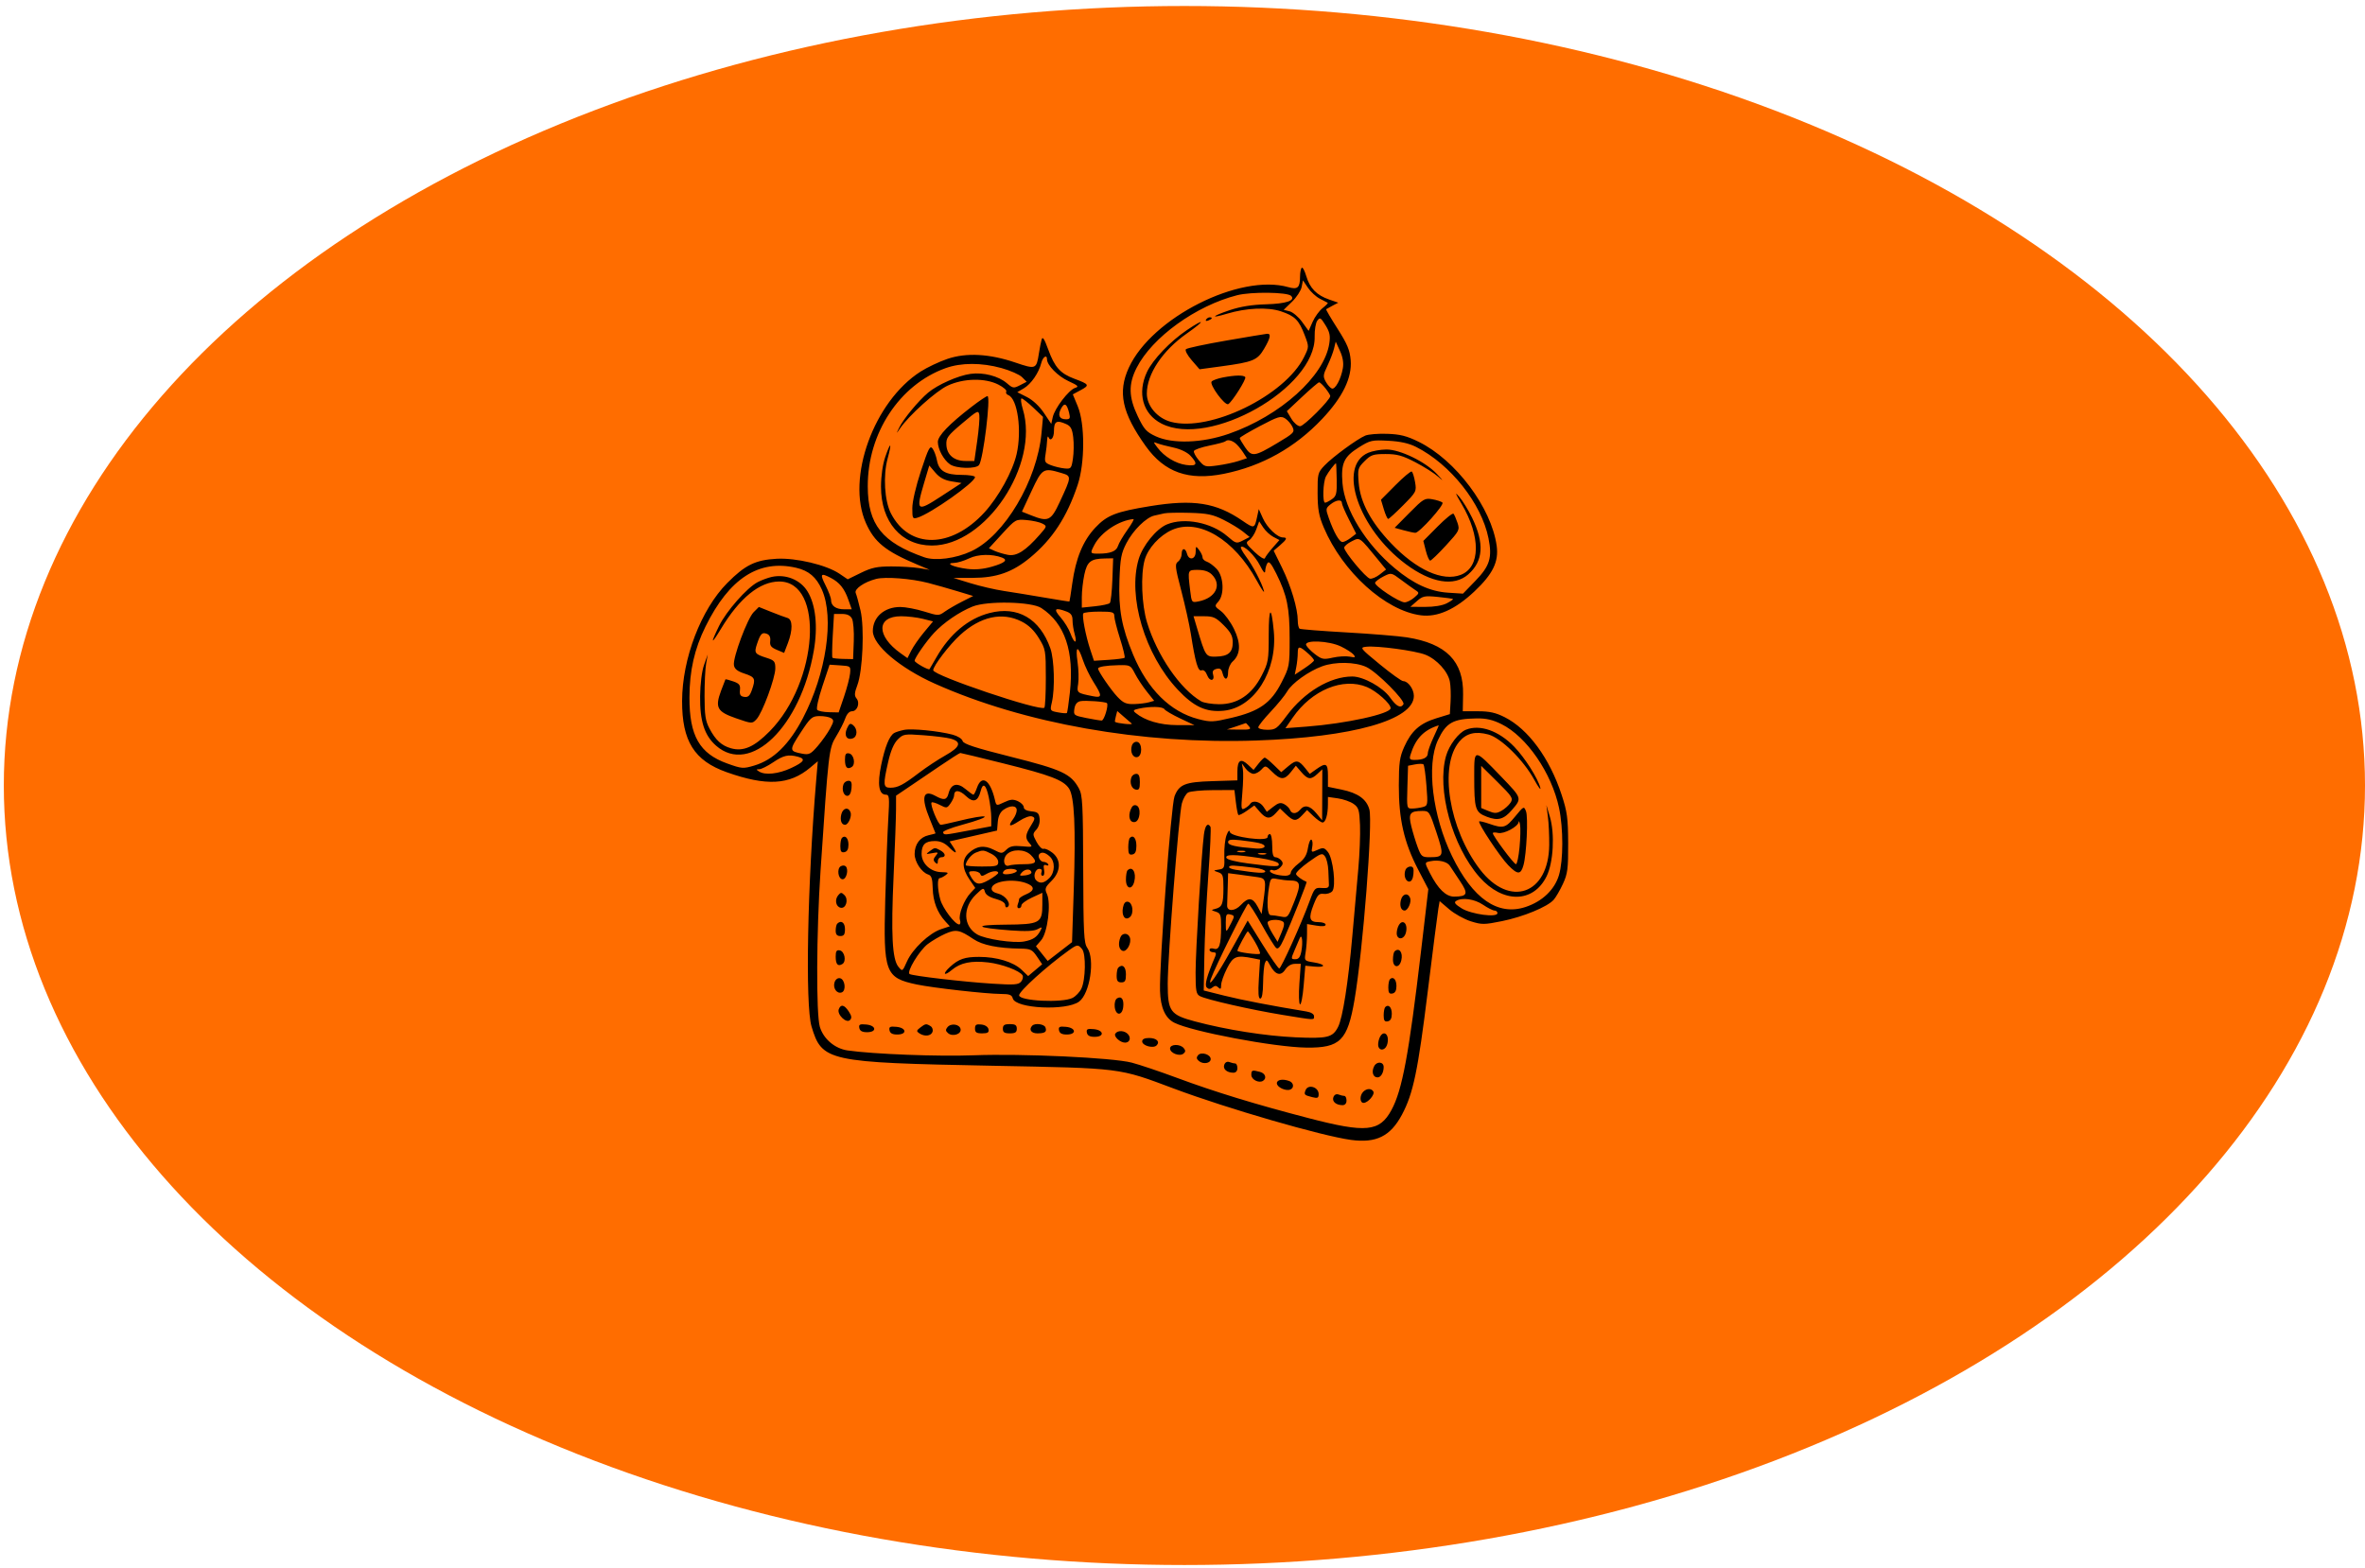
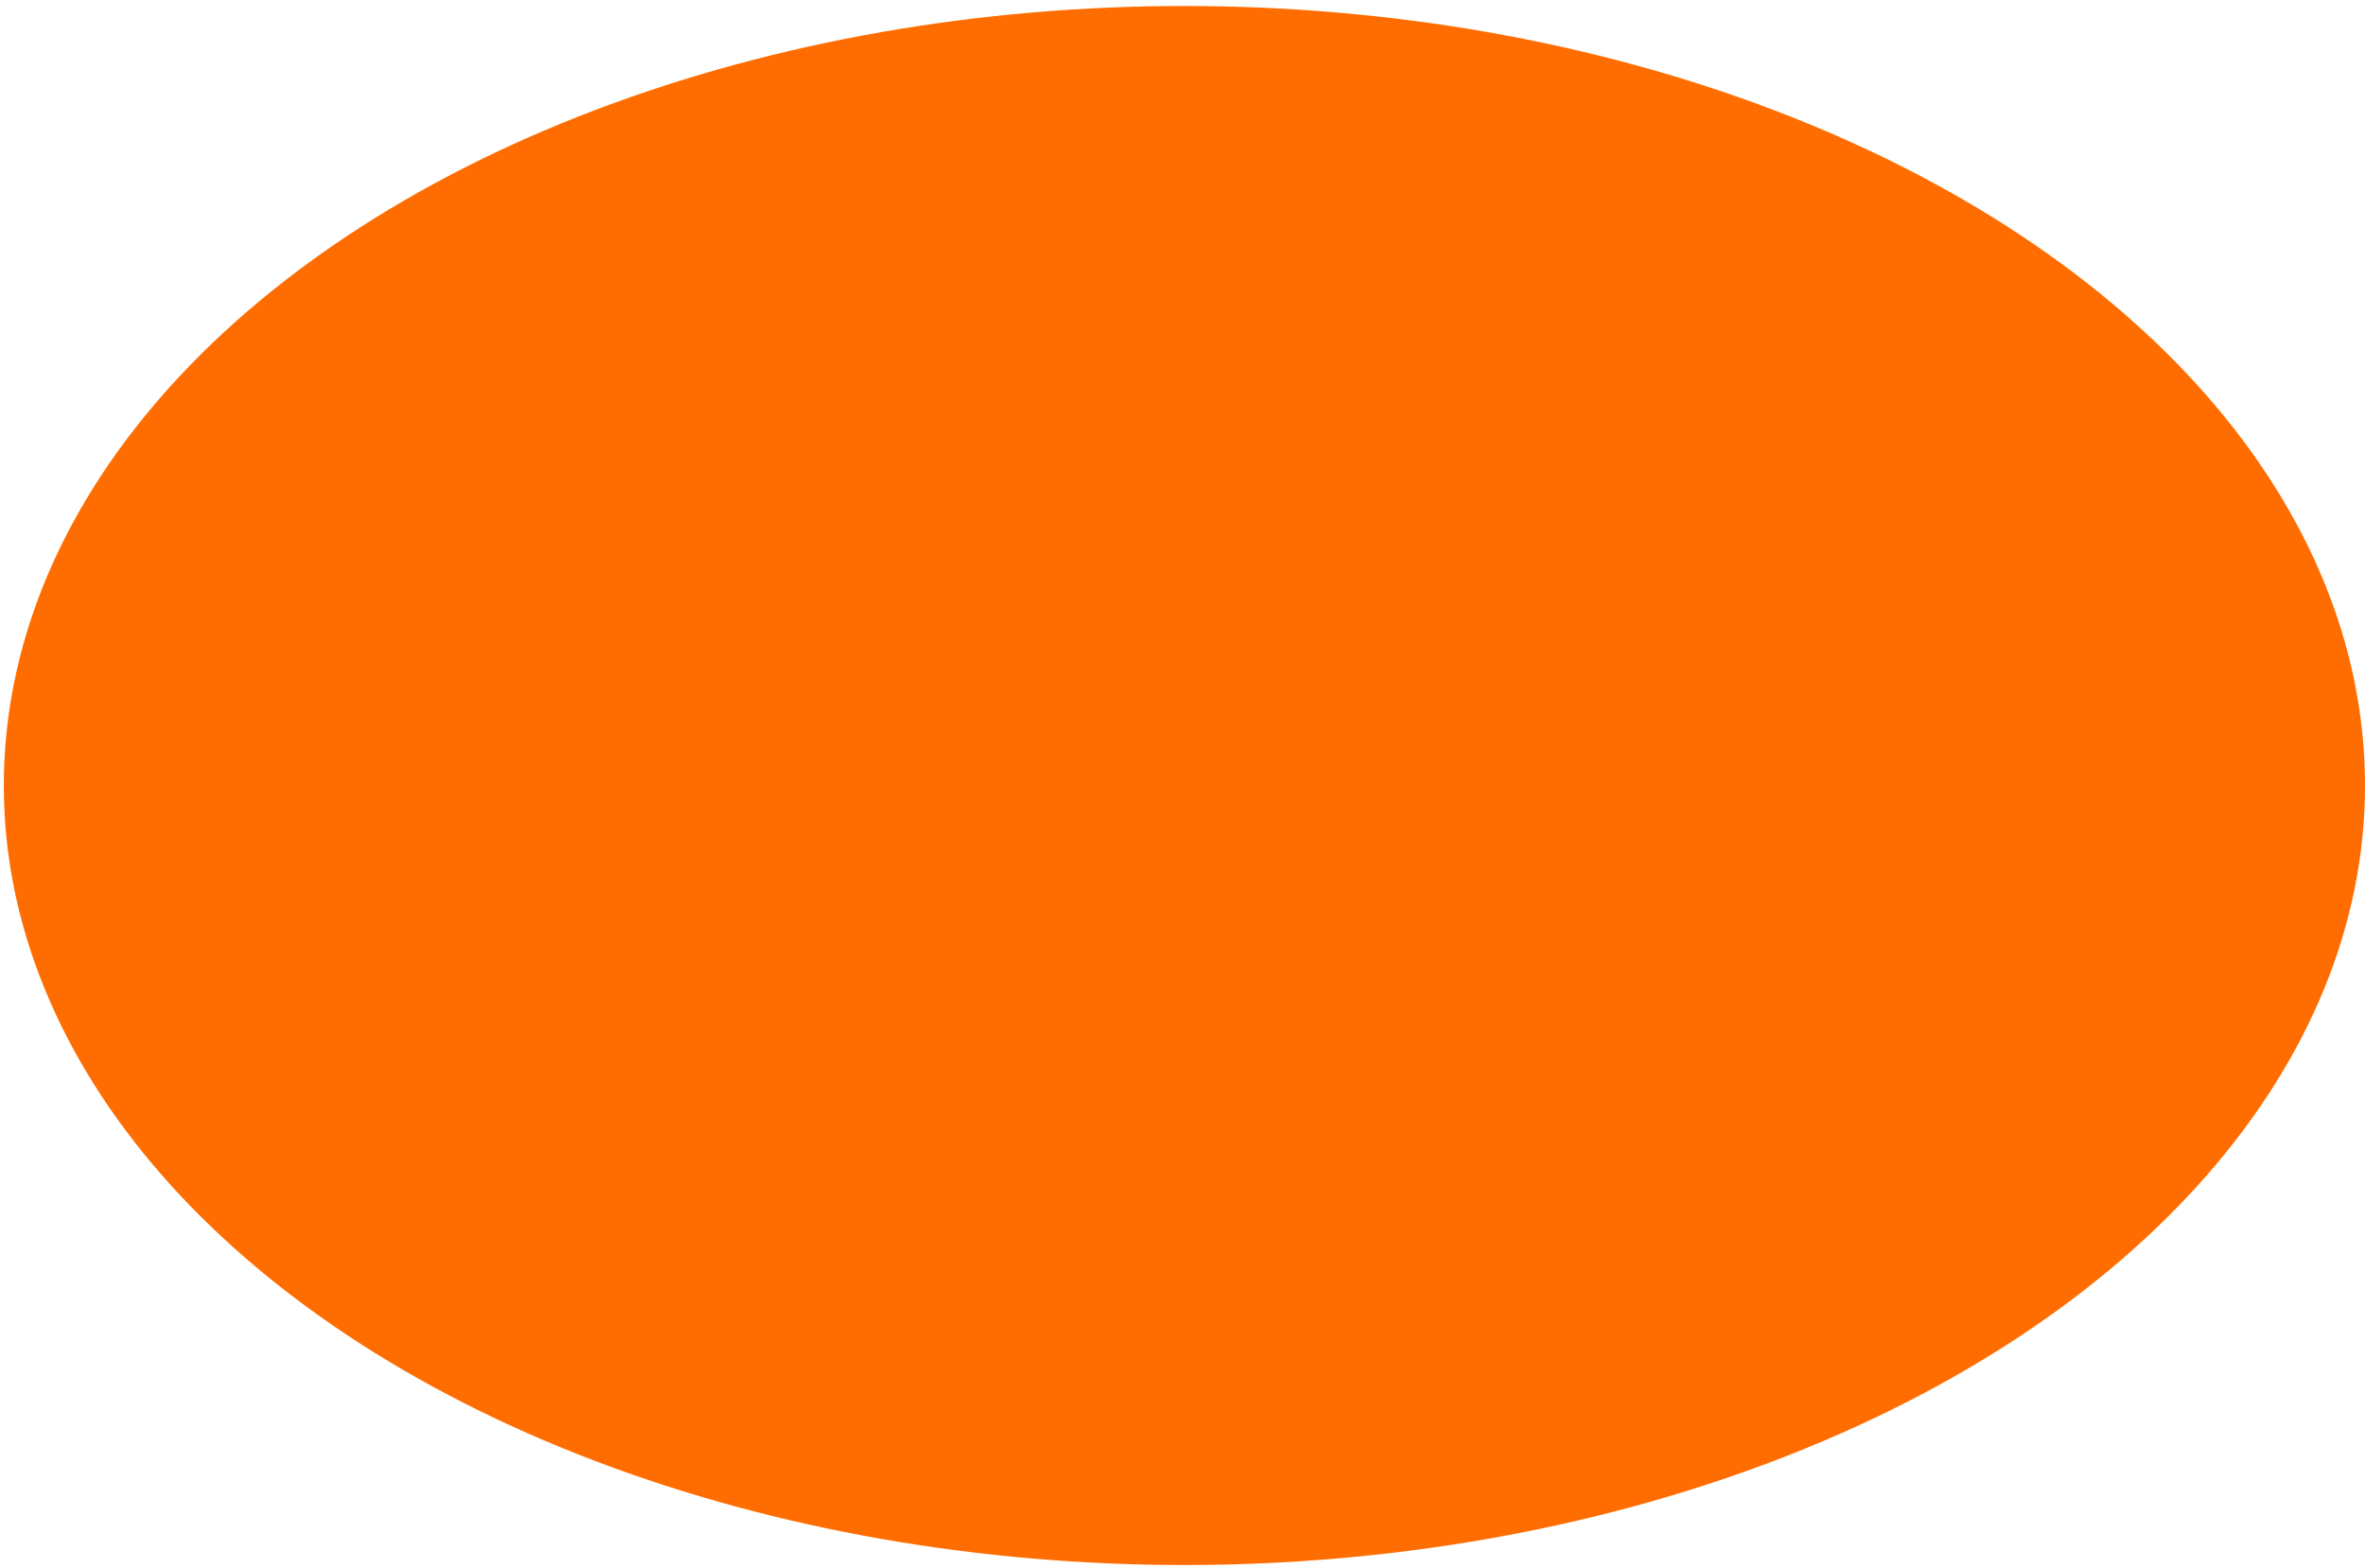
<svg xmlns="http://www.w3.org/2000/svg" width="371" height="246" viewBox="0 0 371 246" fill="none">
  <ellipse cx="185.799" cy="123.26" rx="185.201" ry="122.319" fill="#FF6D00" />
-   <path fill-rule="evenodd" clip-rule="evenodd" d="M204.203 42.021C204.061 42.162 203.943 42.782 203.94 43.399C203.931 45.145 203.564 45.478 202.108 45.061C194.491 42.88 180.705 49.838 177.084 57.69C175.307 61.545 176.006 64.793 179.737 70.012C182.681 74.131 186.453 75.464 192.001 74.347C197.961 73.145 203.141 70.252 207.403 65.742C210.632 62.324 212.112 59.279 211.883 56.52C211.751 54.936 211.356 53.99 209.823 51.584C208.779 49.947 207.972 48.569 208.03 48.522C208.087 48.475 208.54 48.225 209.037 47.967L209.94 47.497L208.507 47.001C206.556 46.327 205.469 45.218 204.921 43.342C204.667 42.474 204.344 41.879 204.203 42.021ZM207.05 46.874C207.646 47.179 208.2 47.468 208.281 47.515C208.362 47.562 208.003 47.934 207.484 48.342C206.965 48.749 206.258 49.722 205.913 50.502L205.286 51.922L204.254 50.502C203.688 49.72 202.807 48.977 202.298 48.849L201.372 48.617L202.674 47.354C203.391 46.659 204.071 45.62 204.187 45.043L204.396 43.996L205.181 45.157C205.612 45.797 206.453 46.569 207.05 46.874ZM202.539 46.425C203.27 47.155 201.756 47.665 198.595 47.751C196.412 47.811 194.591 48.105 192.904 48.671C190.087 49.616 189.752 50.046 192.469 49.23C195.517 48.314 198.863 48.164 200.935 48.852C203.124 49.578 203.763 50.219 204.673 52.61C205.358 54.411 205.358 54.426 204.576 56.015C201.591 62.084 189.765 67.841 183.672 66.192C181.546 65.617 179.905 63.689 179.905 61.768C179.905 58.697 182.366 55.003 186.204 52.312C189.093 50.288 189.102 49.84 186.215 51.781C183.611 53.532 180.842 56.429 179.937 58.35C178.364 61.691 179.275 64.962 182.198 66.464C189.743 70.343 206.42 60.877 206.232 52.823C206.208 51.79 206.394 50.663 206.646 50.319C207.06 49.754 207.183 49.823 207.931 51.032C208.593 52.1 208.713 52.676 208.529 53.9C207.757 59.037 200.833 65.263 192.77 68.071C188.581 69.529 183.959 69.688 181.307 68.465C179.835 67.785 179.465 67.374 178.484 65.322C177.047 62.316 176.999 60.289 178.303 57.719C180.734 52.931 187.607 47.966 194.08 46.323C196.283 45.764 201.945 45.832 202.539 46.425ZM189.196 50.152C189.068 50.358 189.214 50.419 189.539 50.295C190.169 50.053 190.285 49.793 189.761 49.793C189.572 49.793 189.318 49.954 189.196 50.152ZM192.327 53.449C189.041 54.017 186.212 54.624 186.037 54.798C185.859 54.975 186.256 55.73 186.948 56.53L188.176 57.947L191.598 57.483C196.57 56.809 197.244 56.532 198.301 54.732C199.307 53.018 199.442 52.318 198.755 52.377C198.505 52.398 195.612 52.88 192.327 53.449ZM163.405 53.266C163.294 53.656 163.101 54.632 162.976 55.436C162.587 57.948 162.497 57.983 159.281 56.891C155.198 55.504 151.595 55.31 148.62 56.318C147.341 56.752 145.45 57.645 144.418 58.305C137.088 62.986 132.726 75.043 135.827 82.053C137.163 85.073 138.899 86.485 143.844 88.571L145.847 89.417L144.208 89.15C143.307 89.003 141.34 88.883 139.837 88.884C137.591 88.886 136.739 89.066 135.043 89.895L132.981 90.904L131.687 90.028C129.651 88.649 124.876 87.511 121.829 87.68C118.504 87.864 116.887 88.658 114.08 91.489C109.972 95.631 107.019 103.349 107 109.993C106.983 116.293 108.907 119.368 113.993 121.171C120.236 123.383 123.847 123.185 127.098 120.454L128.289 119.454L128.045 122.349C126.663 138.724 126.3 157.687 127.303 161.059C128.935 166.545 129.8 166.734 155.572 167.233C176.137 167.63 175.378 167.534 184.198 170.837C192.52 173.953 207.358 178.252 211.929 178.871C215.885 179.407 218.114 178.305 219.921 174.921C221.696 171.597 222.429 168.085 223.992 155.426C224.782 149.026 225.52 143.253 225.633 142.596L225.838 141.402L227.346 142.69C228.175 143.399 229.694 144.243 230.723 144.567C232.453 145.111 232.817 145.109 235.629 144.54C238.955 143.867 242.748 142.301 243.726 141.195C244.069 140.808 244.724 139.678 245.183 138.686C245.915 137.101 246.014 136.326 245.999 132.336C245.983 128.375 245.851 127.393 244.967 124.7C243.087 118.971 239.743 114.412 236.05 112.544C234.629 111.825 233.656 111.609 231.835 111.609H229.467L229.515 108.973C229.611 103.763 226.88 100.987 220.701 100.013C219.399 99.808 215.147 99.46 211.251 99.239C207.356 99.019 204.037 98.757 203.875 98.657C203.713 98.557 203.581 97.977 203.581 97.368C203.581 95.524 202.516 91.946 201.121 89.104L199.802 86.417L200.781 85.576C201.877 84.635 201.993 84.337 201.263 84.337C200.382 84.337 198.772 82.798 198.11 81.322L197.466 79.886L197.202 81.111C196.805 82.959 196.745 82.975 194.916 81.72C190.772 78.873 187.249 78.313 180.451 79.419C175.043 80.3 173.654 80.844 171.813 82.809C169.887 84.865 168.758 87.604 168.208 91.556C167.996 93.086 167.795 94.359 167.762 94.386C167.729 94.413 165.981 94.139 163.878 93.777C161.774 93.415 158.906 92.946 157.503 92.735C156.101 92.523 153.739 91.976 152.253 91.519L149.553 90.689L152.617 90.678C156.343 90.664 158.818 89.793 161.571 87.524C165.073 84.64 167.358 81.153 169.043 76.124C170.203 72.664 170.214 66.528 169.065 63.746L168.295 61.882L169.54 61.213C170.965 60.447 170.886 60.305 168.549 59.437C166.33 58.613 165.447 57.627 164.437 54.842C163.831 53.173 163.554 52.748 163.405 53.266ZM210.656 57.78C210.364 59.48 209.465 61.144 208.932 60.968C208.694 60.889 208.267 60.414 207.983 59.912C207.522 59.096 207.549 58.828 208.234 57.396C208.657 56.514 209.122 55.301 209.269 54.702L209.536 53.611L210.204 55.065C210.651 56.038 210.8 56.938 210.656 57.78ZM164.242 56.373C164.242 57.301 165.937 59.027 167.608 59.8C169.147 60.512 169.297 60.666 168.643 60.874C167.654 61.187 165.452 64.07 165.149 65.447L164.913 66.516L163.758 64.791C163.054 63.739 162.013 62.767 161.092 62.303L159.582 61.541L160.61 60.935C161.749 60.263 162.958 58.51 163.342 56.974C163.585 56.005 164.242 55.566 164.242 56.373ZM157.1 57.756C158.473 58.136 159.925 58.775 160.327 59.177L161.058 59.907L160.005 60.45C159.018 60.96 158.888 60.94 157.949 60.133C156.631 59.002 154.261 58.391 152.255 58.665C150.302 58.933 147.096 60.353 145.59 61.618C144.093 62.875 141.729 65.73 141.08 67.065C140.552 68.151 140.552 68.151 141.171 67.247C142.587 65.178 146.829 61.362 148.66 60.511C151.164 59.348 154.516 59.28 156.62 60.352C157.421 60.759 157.977 61.252 157.858 61.445C157.738 61.639 157.883 61.891 158.181 62.005C159.623 62.557 160.325 67.546 159.48 71.246C158.856 73.98 156.635 78.004 154.419 80.418C149.198 86.107 142.641 86.167 139.758 80.554C138.755 78.599 138.515 74.651 139.238 71.974C139.939 69.378 139.733 69.208 138.88 71.677C138.467 72.874 138.21 74.658 138.205 76.363C138.191 81.884 141.387 85.59 146.173 85.604C154.616 85.627 163.085 72.942 160.453 64.214C160.172 63.282 160.083 62.52 160.256 62.52C160.428 62.52 161.255 63.171 162.094 63.968L163.619 65.416L163.383 67.953C162.686 75.446 157.58 84.052 152.386 86.489C149.926 87.643 146.723 88.057 144.985 87.445C138.372 85.116 136.145 82.32 136.126 76.326C136.099 67.978 141.106 60.366 148.331 57.77C150.769 56.894 153.967 56.888 157.1 57.756ZM191.816 59.234C191.054 59.382 190.271 59.661 190.077 59.856C189.641 60.291 192.165 63.73 192.684 63.41C193.317 63.02 195.539 59.495 195.347 59.185C195.131 58.835 193.786 58.854 191.816 59.234ZM207.926 60.932C208.341 61.459 208.681 62.004 208.681 62.143C208.681 62.746 204.55 66.883 203.948 66.883C203.583 66.883 202.965 66.351 202.575 65.701L201.867 64.519L204.272 62.264C205.595 61.024 206.788 60.001 206.924 59.992C207.06 59.982 207.511 60.405 207.926 60.932ZM152.404 63.841C148.914 66.53 147.122 68.396 147.122 69.34C147.122 70.487 148.029 72.166 149.023 72.861C149.995 73.541 153.077 73.617 153.582 72.974C154.239 72.137 155.46 62.156 154.905 62.156C154.732 62.156 153.606 62.914 152.404 63.841ZM167.716 64.792C167.925 65.638 167.849 65.792 167.217 65.792C166.182 65.792 165.891 65.156 166.45 64.114C166.982 63.122 167.352 63.321 167.716 64.792ZM153.3 69.156L152.845 72.337H151.481C149.676 72.337 148.54 71.389 148.46 69.815C148.403 68.705 148.655 68.363 150.947 66.426C153.341 64.403 153.505 64.323 153.626 65.123C153.697 65.591 153.551 67.406 153.3 69.156ZM202.765 67.017C203.129 67.815 202.981 67.971 200.362 69.534C196.772 71.678 196.371 71.73 195.32 70.193C194.855 69.513 194.478 68.859 194.482 68.738C194.486 68.618 195.92 67.766 197.669 66.846C200.527 65.342 200.927 65.223 201.613 65.669C202.033 65.942 202.551 66.549 202.765 67.017ZM167.279 66.559C167.979 66.877 168.207 67.317 168.362 68.65C168.471 69.578 168.448 71.074 168.312 71.974C168.077 73.528 168.01 73.605 166.973 73.502C166.373 73.442 165.414 73.211 164.842 72.988C163.898 72.619 163.822 72.461 164.018 71.278C164.137 70.56 164.249 69.565 164.267 69.065C164.285 68.565 164.383 68.361 164.484 68.612C164.786 69.359 165.335 68.737 165.335 67.65C165.335 66.097 165.751 65.864 167.279 66.559ZM214.177 68.352C212.885 68.895 209.03 71.723 207.77 73.052C206.725 74.155 206.678 74.344 206.693 77.362C206.705 79.926 206.887 80.942 207.659 82.768C210.615 89.756 217.323 95.829 222.886 96.553C225.481 96.891 228.273 95.649 231.278 92.819C234.182 90.084 235.13 88.151 234.788 85.661C233.965 79.663 228.356 72.179 222.547 69.324C220.675 68.404 219.649 68.143 217.619 68.073C216.209 68.023 214.66 68.149 214.177 68.352ZM193.774 69.531C194.089 69.775 194.631 70.408 194.977 70.939L195.606 71.905L194.296 72.336C193.575 72.574 192.084 72.891 190.981 73.04C189.06 73.3 188.94 73.266 188.068 72.233C187.569 71.64 187.217 70.984 187.287 70.774C187.357 70.564 188.451 70.181 189.717 69.924C190.984 69.666 192.108 69.367 192.215 69.26C192.53 68.946 193.157 69.055 193.774 69.531ZM222.158 70.137C227.542 72.86 232.401 78.994 233.5 84.457C234.112 87.502 233.711 88.81 231.452 91.139L229.498 93.153L227.176 93.005C224.359 92.826 221.748 91.629 218.8 89.168C214.242 85.362 210.928 79.973 210.595 75.823C210.344 72.705 210.815 71.672 213.156 70.206C214.947 69.084 215.211 69.025 217.787 69.162C219.681 69.263 221.022 69.562 222.158 70.137ZM184.094 70.232C185.175 70.463 186.248 70.978 186.735 71.5C187.953 72.806 187.78 73.191 186.075 72.963C184.431 72.742 182.639 71.657 181.57 70.235C180.876 69.312 180.876 69.304 181.57 69.572C181.956 69.721 183.092 70.018 184.094 70.232ZM144.475 73.884C143.672 76.318 143.116 78.717 143.116 79.742C143.116 81.373 143.165 81.462 143.935 81.228C145.998 80.602 152.95 75.693 152.95 74.863C152.95 74.674 152.003 74.519 150.846 74.519C148.326 74.519 147.294 73.908 146.978 72.228C146.852 71.557 146.543 70.728 146.291 70.385C145.897 69.847 145.646 70.331 144.475 73.884ZM214.623 71.052C209.767 73.16 213.078 82.966 220.519 88.514C224.507 91.487 228.099 92.082 230.319 90.137C232.692 88.057 232.881 85.255 230.919 81.222C230.342 80.035 229.446 78.574 228.928 77.974C228.18 77.107 228.251 77.331 229.276 79.064C232.313 84.204 232.26 89.001 229.151 90.204C226.318 91.301 222.192 89.431 218.208 85.244C215.048 81.923 213.385 78.812 213.14 75.767C212.964 73.579 213.008 73.416 214.068 72.358C215.062 71.365 215.415 71.246 217.368 71.246C219.165 71.246 219.999 71.477 222.04 72.539C223.407 73.25 225.017 74.272 225.618 74.811C226.484 75.587 226.446 75.503 225.436 74.407C223.657 72.477 219.621 70.515 217.465 70.534C216.54 70.541 215.262 70.775 214.623 71.052ZM209.689 75.239C209.73 77.461 209.638 77.846 208.945 78.33C208.51 78.634 208.027 78.883 207.871 78.883C207.436 78.883 207.535 75.663 207.999 74.768C208.357 74.077 209.41 72.701 209.582 72.701C209.615 72.701 209.663 73.843 209.689 75.239ZM149.253 75.531L150.838 75.793L147.614 77.899C143.819 80.377 143.64 80.233 144.966 75.772L145.778 73.044L146.723 74.157C147.393 74.944 148.131 75.346 149.253 75.531ZM166.482 74.215C168.128 74.707 168.127 74.725 166.234 78.792C164.862 81.739 164.434 81.936 161.737 80.858L160.31 80.288L161.821 77.047C163.483 73.481 163.663 73.372 166.482 74.215ZM218.913 76.122L216.634 78.417L217.086 79.923C217.335 80.751 217.64 81.428 217.765 81.428C217.89 81.428 218.947 80.465 220.114 79.287C222.179 77.204 222.229 77.107 221.983 75.653C221.844 74.832 221.609 74.085 221.461 73.993C221.313 73.902 220.166 74.86 218.913 76.122ZM221.106 80.469L218.78 82.821L220.196 83.213C220.975 83.429 221.799 83.607 222.028 83.608C222.661 83.611 226.622 79.192 226.281 78.863C226.117 78.705 225.409 78.472 224.708 78.346C223.509 78.131 223.294 78.258 221.106 80.469ZM210.502 78.928C210.502 79.154 211.007 80.33 211.623 81.541L212.745 83.745L211.897 84.397C211.43 84.755 210.848 85.052 210.602 85.056C210.107 85.065 209.262 83.587 208.451 81.296C207.945 79.865 207.957 79.76 208.704 79.155C209.596 78.433 210.502 78.319 210.502 78.928ZM191.925 81.565C193.027 82.115 194.402 82.948 194.982 83.415L196.035 84.265L194.982 84.807C193.969 85.328 193.874 85.302 192.528 84.138C190.038 81.986 185.781 81.154 183.058 82.29C181.387 82.987 179.26 85.605 178.622 87.751C176.878 93.613 179.601 102.719 184.737 108.2C187.279 110.912 189.181 111.79 191.944 111.525C196.758 111.063 200.406 105.294 199.823 99.066C199.436 94.926 199.028 95.184 199.028 99.568C199.028 103.608 198.967 103.962 197.927 105.999C196.399 108.992 194.128 110.523 191.247 110.505C190.117 110.498 188.852 110.294 188.435 110.051C185.133 108.129 181.52 102.862 179.936 97.662C179.095 94.902 178.916 90.198 179.562 87.873C180.074 86.033 181.917 84.009 183.862 83.151C188.049 81.301 193.623 84.637 197.15 91.103C197.901 92.482 198.406 93.201 198.27 92.701C197.919 91.406 196.514 88.732 195.419 87.272C194.904 86.587 194.566 85.943 194.667 85.842C195.069 85.441 196.888 87.2 197.647 88.722C198.179 89.79 198.459 90.091 198.472 89.61C198.483 89.21 198.639 88.652 198.818 88.371C199.058 87.991 199.417 88.412 200.211 90.007C201.903 93.408 202.306 95.367 202.306 100.192C202.306 104.504 202.28 104.643 201.029 107.101C199.389 110.319 197.558 111.613 193.189 112.641C190.301 113.321 189.905 113.336 187.989 112.842C183.605 111.711 180.028 108.179 177.761 102.743C175.966 98.439 175.448 95.63 175.609 91.064C175.731 87.615 175.882 86.809 176.712 85.213C177.761 83.194 179.813 81.175 181.095 80.902C181.543 80.807 182.236 80.651 182.637 80.555C183.037 80.46 184.84 80.423 186.644 80.473C189.378 80.55 190.254 80.731 191.925 81.565ZM225.527 82.614L223.278 84.882L223.673 86.428C223.89 87.278 224.197 87.973 224.355 87.973C224.514 87.973 225.629 86.899 226.834 85.587C228.933 83.299 229.008 83.152 228.638 82.041C228.425 81.404 228.144 80.761 228.013 80.614C227.882 80.466 226.763 81.366 225.527 82.614ZM163.521 82.159C164.264 82.556 164.256 82.59 163.1 83.905C160.876 86.437 159.482 87.323 158.118 87.067C157.444 86.941 156.496 86.657 156.011 86.437L155.13 86.036L157.227 83.748C159.309 81.477 159.337 81.462 161.044 81.608C161.99 81.689 163.105 81.937 163.521 82.159ZM176.852 83.155C176.176 84.105 175.515 85.233 175.384 85.661C175.126 86.503 174.211 86.87 172.347 86.877C170.998 86.883 170.976 86.839 171.677 85.501C172.718 83.512 175.529 81.656 177.81 81.452C177.96 81.439 177.529 82.206 176.852 83.155ZM199.756 84.248L200.705 84.744L199.635 85.96C199.047 86.628 198.502 87.365 198.425 87.597C198.346 87.835 197.633 87.401 196.79 86.6C195.428 85.307 195.354 85.145 195.949 84.774C196.309 84.55 196.811 83.791 197.066 83.087L197.53 81.807L198.169 82.779C198.52 83.314 199.235 83.975 199.756 84.248ZM216.344 88.033L217.435 89.366L216.451 90.138C215.91 90.563 215.218 90.862 214.911 90.803C214.273 90.68 210.866 86.59 210.866 85.946C210.866 85.711 211.399 85.257 212.05 84.937C213.364 84.29 213.161 84.144 216.344 88.033ZM187.566 86.61C187.552 87.798 186.498 88.009 186.203 86.882C185.95 85.916 185.369 85.951 185.369 86.933C185.369 87.361 185.111 87.899 184.797 88.129C184.284 88.503 184.337 88.976 185.314 92.714C185.913 95.007 186.583 98.028 186.803 99.428C187.518 103.981 187.933 105.399 188.491 105.186C188.81 105.063 189.139 105.352 189.37 105.958C189.771 107.011 190.629 106.87 190.291 105.806C190.147 105.354 190.31 105.095 190.824 104.96C191.384 104.815 191.618 104.981 191.784 105.643C192.087 106.848 192.654 106.744 192.654 105.484C192.654 104.914 192.978 104.156 193.375 103.798C194.618 102.674 194.684 100.953 193.572 98.683C193.03 97.577 192.111 96.322 191.531 95.893C190.518 95.146 190.501 95.085 191.109 94.415C192.103 93.318 191.967 90.452 190.866 89.282C190.383 88.769 189.687 88.254 189.318 88.137C188.949 88.02 188.647 87.721 188.647 87.473C188.647 87.225 188.406 86.704 188.112 86.316C187.6 85.64 187.577 85.652 187.566 86.61ZM157.186 87.496C158.158 87.869 157.661 88.323 155.644 88.909C154.252 89.313 153.003 89.427 151.725 89.268C149.574 89 148.166 88.358 149.672 88.333C150.173 88.325 151.238 88.002 152.04 87.615C153.422 86.949 155.624 86.897 157.186 87.496ZM174.5 90.973C174.432 92.823 174.25 94.469 174.096 94.631C173.942 94.792 172.892 95.019 171.761 95.136L169.706 95.348V93.678C169.706 92.76 169.886 91.172 170.106 90.148C170.544 88.109 171.106 87.673 173.348 87.633L174.623 87.609L174.5 90.973ZM124.903 89.095C126.866 89.547 128.055 90.557 128.928 92.519C130.905 96.956 129.614 105.702 125.95 112.7C123.776 116.853 121.323 119.238 118.309 120.132C116.572 120.647 116.366 120.63 114.046 119.793C109.728 118.234 108.142 115.45 108.154 109.452C108.162 105.255 108.937 101.834 110.675 98.313C114.41 90.747 119.04 87.747 124.903 89.095ZM190.104 90.155C191.724 91.772 190.717 93.832 188.045 94.366C186.939 94.587 186.935 94.581 186.701 92.644C186.309 89.382 186.292 89.428 187.918 89.428C188.89 89.428 189.618 89.67 190.104 90.155ZM222.028 92.597C222.675 93.019 222.667 93.07 221.844 93.778C221.372 94.186 220.698 94.519 220.347 94.519C219.489 94.519 215.564 91.911 215.711 91.439C215.774 91.233 216.373 90.787 217.039 90.449C218.243 89.838 218.261 89.842 219.801 90.995C220.654 91.633 221.656 92.354 222.028 92.597ZM121.078 90.525C120.477 90.655 119.479 91.024 118.86 91.346C117.178 92.221 113.928 95.913 112.792 98.24C111.412 101.065 111.538 101.258 113.086 98.691C116.02 93.826 119.18 91.256 122.234 91.249C129.36 91.233 128.361 107.014 120.747 114.745C118.302 117.227 116.602 117.97 114.647 117.411C113.185 116.992 112.266 116.147 111.303 114.336C110.666 113.137 110.529 112.243 110.523 109.245C110.518 107.246 110.629 104.955 110.769 104.155L111.023 102.7L110.445 104.337C110.1 105.314 109.851 107.29 109.827 109.245C109.779 113.156 110.506 115.41 112.333 117.012C117.707 121.722 125.6 114.04 127.666 102.087C128.323 98.287 127.955 94.871 126.665 92.787C125.542 90.972 123.271 90.053 121.078 90.525ZM130.295 90.663C131.687 91.382 132.451 92.322 133.073 94.082L133.613 95.609H132.427C131.13 95.609 130.367 95.067 130.367 94.144C130.367 93.818 129.979 92.787 129.506 91.853C128.591 90.049 128.721 89.851 130.295 90.663ZM145.587 91.469C146.732 91.766 148.793 92.35 150.167 92.766L152.665 93.522L150.926 94.402C149.97 94.886 148.75 95.593 148.216 95.972C147.262 96.65 147.206 96.65 144.966 95.954C143.712 95.564 142.03 95.246 141.227 95.246C138.727 95.246 136.923 96.83 136.923 99.026C136.923 101.224 141.155 104.818 146.634 107.271C160.62 113.536 179.116 116.814 197.025 116.201C212.218 115.682 221.794 112.974 221.794 109.2C221.794 108.141 220.886 106.882 220.122 106.882C219.866 106.882 218.212 105.696 216.448 104.246C213.35 101.701 213.276 101.605 214.314 101.487C216.012 101.294 222.016 102.104 223.612 102.741C225.401 103.456 227.147 105.381 227.444 106.965C227.567 107.619 227.616 109.033 227.554 110.106L227.44 112.058L225.301 112.717C222.735 113.507 221.402 114.697 220.281 117.197C219.568 118.788 219.443 119.68 219.435 123.245C219.424 128.545 220.254 132.183 222.435 136.385L224.064 139.525L222.914 149.293C221.003 165.517 219.97 171.066 218.281 174.179C216.418 177.608 214.331 177.811 205.24 175.445C196.852 173.261 190.533 171.326 184.635 169.136C181.928 168.131 178.732 167.055 177.533 166.745C174.509 165.964 160.357 165.305 152.768 165.593C147.156 165.805 137.01 165.416 132.966 164.833C130.961 164.544 129.179 163.029 128.609 161.128C128.015 159.15 128.07 146.345 128.714 136.699C129.968 117.93 130.028 117.407 131.161 115.564C131.729 114.639 132.372 113.371 132.591 112.746C132.841 112.03 133.235 111.609 133.656 111.609C134.493 111.609 134.947 110.298 134.356 109.588C134.006 109.167 134.034 108.734 134.492 107.514C135.337 105.265 135.623 98.509 134.989 95.791C134.709 94.591 134.371 93.361 134.238 93.056C133.964 92.432 135.575 91.319 137.445 90.841C138.893 90.47 142.942 90.783 145.587 91.469ZM227.929 93.997C227.998 94.055 227.555 94.359 226.945 94.674C226.271 95.022 224.938 95.242 223.542 95.234L221.247 95.223L222.261 94.332C223.182 93.524 223.485 93.462 225.54 93.667C226.785 93.791 227.86 93.94 227.929 93.997ZM163.354 95.409C167.052 97.828 168.535 102.225 167.831 108.682C167.647 110.372 167.436 111.814 167.363 111.887C167.29 111.96 166.661 111.913 165.964 111.782C164.716 111.549 164.702 111.525 165.007 110.213C165.511 108.05 165.385 103.479 164.774 101.746C163.123 97.068 159.643 95.046 155.223 96.195C151.889 97.062 149.007 99.466 146.899 103.14C146.35 104.098 145.862 104.935 145.816 105C145.673 105.203 143.48 103.968 143.48 103.684C143.48 103.243 145.315 100.611 146.535 99.302C148.03 97.698 150.481 96.02 152.553 95.183C154.854 94.254 161.809 94.399 163.354 95.409ZM118.225 96.063C117.248 97.041 114.956 103.182 115.129 104.36C115.218 104.969 115.661 105.325 116.798 105.702C118.459 106.252 118.568 106.502 117.94 108.302C117.63 109.189 117.348 109.44 116.756 109.356C116.155 109.271 116.001 109.027 116.078 108.284C116.159 107.492 115.972 107.251 115.017 106.919C114.379 106.696 113.831 106.557 113.799 106.607C113.767 106.658 113.458 107.461 113.113 108.391C112.135 111.029 112.488 111.681 115.457 112.708C117.97 113.578 117.991 113.58 118.667 112.869C119.583 111.906 121.625 106.391 121.625 104.879C121.625 103.797 121.477 103.619 120.259 103.23C118.388 102.633 118.277 102.471 118.756 101.041C119.298 99.424 119.547 99.17 120.309 99.462C120.717 99.618 120.897 100.014 120.825 100.595C120.737 101.301 120.955 101.589 121.861 101.97L123.008 102.452L123.591 100.928C124.378 98.872 124.355 97.2 123.537 96.969C123.187 96.871 122.032 96.442 120.972 96.017L119.044 95.244L118.225 96.063ZM167.315 95.964C168.008 96.227 168.249 96.579 168.249 97.33C168.249 97.886 168.401 98.872 168.588 99.521C169.047 101.119 168.513 101.024 167.925 99.404C167.667 98.69 166.962 97.545 166.358 96.858C165.195 95.536 165.482 95.268 167.315 95.964ZM174.805 96.687C174.805 97.079 175.209 98.667 175.701 100.216C176.194 101.765 176.516 103.114 176.416 103.214C176.316 103.313 175.194 103.461 173.923 103.542L171.612 103.689L171.027 101.922C170.305 99.744 169.708 96.627 169.94 96.252C170.036 96.099 171.169 95.973 172.459 95.973C174.547 95.973 174.805 96.052 174.805 96.687ZM133.648 97.068C133.863 97.471 133.992 99.067 133.934 100.614L133.827 103.427L132.278 103.396C131.426 103.379 130.664 103.297 130.585 103.214C130.506 103.131 130.529 101.55 130.637 99.7L130.832 96.337H132.044C132.885 96.337 133.375 96.56 133.648 97.068ZM144.763 97.104L146.369 97.508L144.966 99.195C144.193 100.123 143.29 101.42 142.958 102.077L142.355 103.272L141.307 102.527C137.438 99.777 137.472 96.7 141.372 96.7C142.354 96.7 143.88 96.882 144.763 97.104ZM160.245 97.519C161.362 98.082 162.207 98.894 162.963 100.127C164.025 101.861 164.06 102.058 164.06 106.37C164.06 108.818 163.957 110.925 163.83 111.051C163.207 111.673 146.394 106.002 146.394 105.17C146.394 104.495 148.914 101.196 150.612 99.646C153.802 96.736 157.205 95.984 160.245 97.519ZM191.968 98.112C193.071 99.213 193.382 99.803 193.382 100.795C193.382 102.385 192.669 102.995 190.765 103.034C189.135 103.067 189.115 103.036 187.743 98.428L187.229 96.7H188.892C190.337 96.7 190.738 96.885 191.968 98.112ZM210.357 101.446C211.206 101.856 212.097 102.428 212.338 102.718C212.708 103.163 212.614 103.213 211.73 103.039C211.155 102.925 209.961 102.996 209.078 103.195C207.627 103.523 207.358 103.471 206.287 102.655C205.635 102.159 205.011 101.516 204.899 101.227C204.571 100.373 208.46 100.529 210.357 101.446ZM205.311 102.636C205.762 103.041 206.131 103.486 206.131 103.624C206.131 103.763 205.451 104.325 204.62 104.874L203.109 105.872L203.346 104.695C203.475 104.048 203.581 103.038 203.581 102.451C203.581 101.297 203.854 101.326 205.311 102.636ZM169.871 103.557C170.194 104.527 170.944 106.088 171.539 107.024C172.929 109.212 172.914 109.544 171.436 109.247C168.913 108.74 168.909 108.737 169.132 107.304C169.246 106.572 169.203 105.032 169.037 103.882C168.668 101.329 169.076 101.17 169.871 103.557ZM214.327 104.658C215.989 105.422 220.504 109.955 220.158 110.513C219.73 111.205 219.063 110.868 218.06 109.452C216.92 107.844 213.886 106.155 212.136 106.155C208.665 106.155 204.619 108.575 201.844 112.312C200.332 114.349 200.099 114.518 198.798 114.518C198.023 114.518 197.389 114.342 197.389 114.128C197.389 113.913 198.265 112.808 199.336 111.673C200.406 110.538 201.572 109.107 201.925 108.493C202.665 107.208 205.288 105.322 207.406 104.553C209.464 103.806 212.574 103.853 214.327 104.658ZM133.349 105.697C133.286 106.345 132.858 107.981 132.398 109.333L131.561 111.791L130.039 111.758C129.202 111.741 128.375 111.577 128.202 111.395C128.022 111.206 128.371 109.609 129.012 107.683L130.137 104.302L131.8 104.41C133.437 104.517 133.461 104.537 133.349 105.697ZM178.04 105.7C178.425 106.45 179.262 107.717 179.899 108.516L181.059 109.968L180.209 110.207C179.741 110.338 178.694 110.462 177.882 110.482C176.664 110.512 176.209 110.311 175.284 109.336C174.276 108.273 172.256 105.325 172.256 104.916C172.256 104.629 173.481 104.422 175.436 104.379C177.285 104.338 177.361 104.376 178.04 105.7ZM214.429 107.81C215.938 108.438 218.151 110.409 218.151 111.125C218.151 112.013 211.12 113.553 204.943 114.019L201.647 114.267L202.785 112.616C205.777 108.276 210.684 106.25 214.429 107.81ZM173.645 110.333C173.947 110.625 173.212 113.064 172.822 113.064C172.577 113.064 171.479 112.884 170.382 112.664C168.467 112.28 168.392 112.221 168.538 111.229C168.64 110.534 168.946 110.141 169.471 110.029C170.219 109.871 173.406 110.103 173.645 110.333ZM182.659 111.281C182.795 111.501 183.911 112.156 185.139 112.736L187.372 113.79L184.64 113.782C181.979 113.775 179.596 113.073 178.139 111.868C177.69 111.497 177.774 111.39 178.664 111.197C180.423 110.816 182.396 110.857 182.659 111.281ZM177.537 113.541C177.821 113.78 175.227 113.514 174.911 113.272C174.869 113.24 174.931 112.844 175.049 112.392L175.264 111.571L176.219 112.403C176.744 112.86 177.337 113.372 177.537 113.541ZM130.366 112.692C130.843 112.993 130.824 113.198 130.216 114.326C129.832 115.036 128.964 116.264 128.287 117.055C127.198 118.324 126.917 118.467 125.887 118.274C123.787 117.879 123.775 117.757 125.571 114.997C127.136 112.592 127.372 112.384 128.546 112.366C129.247 112.356 130.066 112.502 130.366 112.692ZM235.547 113.633C239.492 115.596 243.405 121.293 244.567 126.767C245.254 130.003 245.249 134.993 244.557 137.32C243.877 139.606 241.949 141.45 239.328 142.319C234.974 143.763 231.042 141.044 227.781 134.336C224.715 128.029 223.743 120.054 225.564 116.154C226.856 113.387 227.919 112.789 231.648 112.731C233.135 112.708 234.168 112.947 235.547 113.633ZM132.863 114.309C132.361 115.409 132.852 116.215 133.803 115.85C134.524 115.574 134.543 114.384 133.836 113.798C133.393 113.431 133.223 113.521 132.863 114.309ZM195.932 113.973C196.326 114.446 196.128 114.514 194.428 114.49L192.472 114.462L193.929 113.983C194.73 113.719 195.406 113.486 195.432 113.465C195.458 113.444 195.682 113.673 195.932 113.973ZM224.877 115.7C224.387 116.75 223.985 117.878 223.983 118.206C223.979 118.881 223.256 119.245 221.922 119.245C221.15 119.245 221.054 119.124 221.269 118.427C222.051 115.895 223.35 114.541 225.693 113.814C225.733 113.801 225.366 114.65 224.877 115.7ZM141.807 114.536C141.189 114.662 140.493 114.884 140.258 115.029C139.51 115.49 138.822 117.195 138.23 120.056C137.605 123.076 137.864 124.7 138.97 124.7C139.514 124.7 139.553 125.107 139.342 128.609C139.213 130.759 139.001 136.397 138.871 141.139C138.556 152.64 138.853 153.439 143.825 154.486C146.335 155.014 154.776 155.963 157.006 155.968C158.357 155.971 158.73 156.109 158.875 156.664C159.295 158.269 167.273 158.654 169.284 157.165C170.982 155.909 171.801 150.498 170.561 148.73C170.034 147.979 169.954 146.442 169.923 136.377C169.892 126.159 169.817 124.752 169.251 123.719C167.991 121.418 166.612 120.775 158.639 118.77C152.947 117.338 151.131 116.744 151.007 116.275C150.917 115.928 150.232 115.495 149.44 115.284C147.228 114.695 143.04 114.285 141.807 114.536ZM229.959 114.507C228.801 114.975 227.326 116.923 226.842 118.625C225.352 123.863 227.812 132.781 232.082 137.624C235.76 141.795 240.536 141.741 242.618 137.504C243.683 135.334 243.928 130.84 243.127 128.154L242.585 126.336L242.82 128.154C242.949 129.154 243.043 131.152 243.028 132.593C242.946 140.349 236.812 142.505 232.154 136.416C227.308 130.082 225.711 120.182 228.92 116.374C230.034 115.053 231.447 114.707 233.485 115.255C235.459 115.785 238.981 119.258 240.669 122.336C241.327 123.536 241.759 124.109 241.63 123.609C241.241 122.108 239.197 118.893 237.541 117.178C235.118 114.669 232.149 113.622 229.959 114.507ZM149.126 115.906C150.911 116.397 150.662 117.211 148.324 118.525C147.162 119.178 145.31 120.4 144.208 121.241C141.675 123.175 140.844 123.609 139.679 123.609C138.546 123.609 138.507 123.156 139.334 119.531C139.724 117.815 140.227 116.642 140.826 116.043C141.691 115.179 141.862 115.151 144.881 115.373C146.615 115.501 148.525 115.741 149.126 115.906ZM177.56 116.991C177.249 117.97 177.7 118.939 178.403 118.803C179.227 118.645 179.214 116.57 178.388 116.411C178.041 116.345 177.687 116.594 177.56 116.991ZM132.552 119.197C132.552 120.416 132.897 120.798 133.603 120.362C134.264 119.954 133.958 118.368 133.19 118.222C132.697 118.128 132.552 118.349 132.552 119.197ZM157.395 119.79C164.808 121.639 166.832 122.414 167.7 123.735C168.545 125.023 168.764 129.732 168.44 139.634L168.172 147.841L166.263 149.316L164.353 150.791L163.432 149.639L162.51 148.486L163.33 147.535C164.339 146.364 164.913 141.769 164.235 140.284C163.861 139.464 163.938 139.241 164.939 138.241C166.435 136.748 166.496 134.91 165.086 133.803C164.549 133.381 163.922 133.108 163.693 133.196C163.464 133.283 162.976 132.799 162.61 132.119C161.976 130.946 161.975 130.847 162.573 130.187C162.946 129.775 163.156 129.07 163.086 128.459C162.986 127.59 162.78 127.409 161.783 127.313C161.041 127.241 160.6 127.001 160.6 126.669C160.6 126.377 160.185 125.95 159.68 125.72C158.943 125.385 158.513 125.418 157.528 125.888C156.299 126.472 156.296 126.472 156.068 125.496C155.34 122.383 154.002 121.484 153.26 123.609C153.051 124.209 152.796 124.7 152.694 124.7C152.592 124.7 152.023 124.291 151.429 123.792C150.169 122.734 149.174 123.005 148.796 124.508C148.537 125.538 148.08 125.629 146.776 124.908C144.78 123.804 144.447 125.107 145.854 128.518C146.35 129.718 146.756 130.727 146.756 130.762C146.757 130.795 146.267 130.931 145.666 131.063C144.322 131.358 143.48 132.491 143.48 134.004C143.48 135.248 144.57 136.898 145.611 137.227C146.126 137.391 146.277 137.857 146.318 139.426C146.372 141.473 147.033 143.201 148.286 144.571L149 145.351L147.637 145.8C145.787 146.41 143.16 148.893 142.282 150.861C141.562 152.477 141.562 152.477 140.926 151.693C139.964 150.508 139.762 146.622 140.182 137.426C140.388 132.927 140.558 128.257 140.561 127.05L140.566 124.855L142.478 123.563C143.53 122.853 145.753 121.345 147.419 120.213C149.085 119.08 150.536 118.154 150.645 118.154C150.753 118.154 153.791 118.89 157.395 119.79ZM231.264 121.732C231.264 127.002 231.408 127.465 233.271 128.174C234.99 128.83 235.901 128.579 237.174 127.101C238.763 125.256 238.768 125.274 235.569 121.947C231.179 117.383 231.264 117.387 231.264 121.732ZM125.176 118.747C126.452 119.088 126.159 119.566 124.083 120.531C122.101 121.452 120.021 121.673 119.075 121.063C118.597 120.755 118.602 120.71 119.111 120.705C119.432 120.702 120.415 120.212 121.297 119.615C122.916 118.52 123.684 118.348 125.176 118.747ZM197.409 119.848L196.647 120.814L195.77 119.992C194.649 118.94 194.111 119.285 194.111 121.053V122.453L190.141 122.577C185.899 122.708 184.966 123.086 184.247 124.961C183.71 126.363 181.852 151.316 181.974 155.486C182.05 158.091 182.788 159.749 184.191 160.471C186.904 161.865 199.93 164.326 204.924 164.388C210.233 164.454 211.392 163.3 212.49 156.852C213.806 149.123 215.371 129.032 214.814 127.016C214.366 125.396 213.017 124.432 210.46 123.905L208.316 123.463V121.718C208.316 119.772 208.026 119.611 206.49 120.704L205.461 121.435L204.795 120.595C203.719 119.242 203.343 119.186 202.133 120.202L200.988 121.164L199.809 120.023C199.16 119.395 198.526 118.882 198.4 118.882C198.274 118.882 197.827 119.316 197.409 119.848ZM223.768 123.289C224.004 126.344 223.988 126.431 223.175 126.648C222.716 126.771 221.965 126.874 221.507 126.876C220.691 126.881 220.676 126.812 220.778 123.521L220.883 120.16L221.976 119.948C222.577 119.832 223.172 119.831 223.297 119.946C223.423 120.06 223.635 121.565 223.768 123.289ZM196.648 121.427C196.994 121.427 197.555 121.12 197.895 120.744C198.497 120.08 198.544 120.09 199.563 121.108C200.871 122.414 201.495 122.424 202.494 121.155L203.281 120.156L204.142 121.155C205.166 122.343 205.644 122.396 206.668 121.436L207.434 120.717L207.42 124.717L207.406 128.716L206.495 127.614C205.497 126.405 204.645 126.221 203.945 127.063C203.372 127.753 202.626 127.764 202.366 127.087C202.256 126.8 201.846 126.394 201.455 126.186C200.897 125.888 200.53 125.976 199.737 126.598L198.728 127.39L198.196 126.59C197.645 125.761 196.506 125.521 196.115 126.152C195.992 126.351 195.61 126.664 195.267 126.847C194.694 127.154 194.663 126.954 194.889 124.395C195.024 122.863 195.061 121.2 194.971 120.7L194.807 119.791L195.414 120.609C195.748 121.059 196.303 121.427 196.648 121.427ZM236.956 125.957C236.687 126.365 236.057 126.933 235.555 127.219C234.792 127.653 234.455 127.661 233.5 127.266L232.357 126.793V123.483V120.174L234.901 122.694C237.241 125.012 237.406 125.274 236.956 125.957ZM177.495 121.951C177.165 122.811 177.502 123.774 178.179 123.904C178.685 124.001 178.812 123.765 178.812 122.726C178.812 121.802 178.651 121.427 178.254 121.427C177.947 121.427 177.606 121.663 177.495 121.951ZM132.328 123.042C132.007 123.877 132.332 124.881 132.922 124.881C133.266 124.881 133.504 124.452 133.577 123.7C133.663 122.813 133.546 122.518 133.11 122.518C132.791 122.518 132.439 122.754 132.328 123.042ZM155.106 125.081C155.323 126.091 155.5 127.534 155.5 128.287V129.657L151.949 130.325C147.987 131.07 148.093 131.062 147.941 130.605C147.88 130.423 149.187 129.903 150.846 129.451C156.148 128.004 155.44 127.565 149.984 128.917C148.853 129.197 147.769 129.427 147.575 129.427C147.172 129.427 145.854 126.209 146.139 125.924C146.242 125.821 146.824 125.994 147.433 126.308C148.487 126.853 148.566 126.841 149.106 126.072C149.417 125.628 149.672 125.066 149.672 124.822C149.672 123.897 150.499 123.931 151.51 124.897C152.686 126.022 153.419 125.782 153.832 124.139C154.187 122.726 154.678 123.089 155.106 125.081ZM193.867 125.84C193.988 126.867 194.166 127.785 194.26 127.879C194.355 127.974 194.959 127.678 195.602 127.221L196.77 126.39L197.609 127.363C198.611 128.527 199.235 128.586 200.128 127.601L200.794 126.866L201.752 127.783C202.926 128.905 203.342 128.925 204.295 127.904L205.038 127.108L206.06 128.086C206.622 128.623 207.258 129.063 207.474 129.063C207.947 129.063 208.305 127.859 208.311 126.241L208.316 125.054L209.865 125.276C210.716 125.398 211.822 125.785 212.323 126.136C213.133 126.704 213.246 127.073 213.346 129.464C213.407 130.943 213.287 134.036 213.079 136.336C212.871 138.636 212.449 143.378 212.141 146.874C211.496 154.203 210.632 159.722 209.907 161.142C209.059 162.803 208.255 162.999 203.24 162.774C198.509 162.561 192.376 161.592 187.457 160.28C183.573 159.243 183.184 158.705 183.182 154.377C183.18 150.155 184.925 127.867 185.398 126.075C185.594 125.332 186.036 124.56 186.381 124.359C186.726 124.158 188.501 123.989 190.326 123.983L193.645 123.972L193.867 125.84ZM177.354 127.067C176.925 128.193 177.26 129.134 178.038 128.987C178.858 128.832 179.053 126.688 178.274 126.389C177.88 126.238 177.587 126.454 177.354 127.067ZM159.495 127.154C159.489 127.504 159.243 128.108 158.949 128.496C158.029 129.711 158.359 129.837 159.862 128.844C160.694 128.294 161.559 127.983 161.895 128.111C162.415 128.311 162.396 128.471 161.722 129.561C160.818 131.02 160.781 131.531 161.519 132.346C162.034 132.913 161.947 132.946 160.335 132.795C158.978 132.668 158.44 132.782 157.883 133.316C157.191 133.979 157.133 133.979 155.88 133.337C154.396 132.576 153.166 132.746 151.949 133.88C150.872 134.884 150.91 136.275 152.06 137.967L152.991 139.337L152.259 140.114C151.238 141.198 150.325 143.525 150.591 144.362C150.714 144.747 150.656 145.063 150.463 145.063C149.803 145.063 147.891 142.539 147.508 141.163C147.053 139.526 147.006 137.79 147.417 137.79C147.579 137.79 147.99 137.586 148.331 137.336C148.871 136.94 148.785 136.877 147.673 136.854C145.981 136.818 144.573 135.512 144.573 133.981C144.573 132.522 145.146 131.972 146.665 131.972C147.48 131.972 148.186 132.274 148.795 132.881C149.949 134.034 150.289 134.047 149.543 132.911L148.966 132.032L152.688 131.179L156.411 130.326L156.523 128.973C156.597 128.086 156.908 127.43 157.424 127.069C158.491 126.323 159.51 126.365 159.495 127.154ZM237.685 128.121C236.199 129.932 235.829 130.037 233.632 129.272C232.831 128.993 232.116 128.822 232.044 128.893C231.794 129.138 235.298 134.434 236.59 135.761C238.071 137.284 238.566 137.285 238.989 135.767C239.471 134.039 239.743 128.227 239.385 127.303C239.062 126.471 239.024 126.49 237.685 128.121ZM131.979 127.77C131.745 128.7 132 129.427 132.561 129.427C133.08 129.427 133.665 128.085 133.422 127.453C133.088 126.583 132.23 126.771 131.979 127.77ZM225.333 130.608C226.555 134.304 226.502 134.503 224.302 134.512C223.085 134.517 222.941 134.4 222.406 132.972C222.088 132.122 221.632 130.633 221.394 129.662C220.898 127.645 221.169 127.26 223.098 127.25C224.192 127.245 224.249 127.331 225.333 130.608ZM238.371 132.959C238.235 134.416 237.981 135.608 237.808 135.608C237.489 135.608 234.178 131.166 234.178 130.737C234.178 130.609 234.547 130.592 234.998 130.7C235.907 130.919 238.154 129.722 238.235 128.978C238.262 128.725 238.36 128.921 238.452 129.413C238.545 129.906 238.508 131.502 238.371 132.959ZM188.856 130.972C188.479 133.88 187.554 149.249 187.554 152.6C187.554 155.5 187.645 155.994 188.237 156.311C189.267 156.861 196.282 158.455 201.214 159.259C206.435 160.11 206.131 160.099 206.131 159.442C206.131 159.128 205.651 158.835 204.947 158.72C199.577 157.842 194.785 156.918 192.063 156.236L188.829 155.426L188.93 149.972C188.985 146.972 189.266 141.261 189.554 137.28C189.842 133.299 189.992 129.904 189.887 129.735C189.452 129.031 189.044 129.521 188.856 130.972ZM192.407 131.063C192.18 131.663 192.023 133.087 192.06 134.228C192.123 136.188 192.075 136.311 191.206 136.45C190.292 136.596 190.291 136.599 191.106 136.872C191.837 137.118 191.924 137.386 191.92 139.378C191.914 141.851 191.719 142.346 190.65 142.618C189.957 142.795 189.961 142.817 190.741 143.067C191.464 143.298 191.56 143.571 191.556 145.378C191.549 148.265 191.267 149.134 190.423 148.867C190.046 148.747 189.74 148.824 189.74 149.038C189.74 149.252 190.003 149.426 190.325 149.426C190.743 149.426 190.833 149.608 190.64 150.062C189.297 153.217 188.926 154.577 189.303 154.954C189.601 155.251 189.841 155.25 190.206 154.946C190.578 154.638 190.812 154.642 191.133 154.962C191.461 155.29 191.561 155.2 191.561 154.578C191.561 154.131 191.974 152.953 192.478 151.96C193.455 150.034 193.939 149.847 196.572 150.372L197.668 150.591L197.477 153.645C197.342 155.801 197.408 156.699 197.702 156.699C197.97 156.699 198.127 155.825 198.143 154.244C198.157 152.894 198.286 151.491 198.431 151.125C198.665 150.532 198.748 150.564 199.21 151.426C200.041 152.976 200.899 153.238 201.607 152.16C201.988 151.58 202.547 151.244 203.131 151.244H204.054L203.836 154.325C203.716 156.019 203.759 157.493 203.931 157.599C204.103 157.705 204.361 156.385 204.505 154.666L204.766 151.54L206.177 151.674C208.059 151.854 207.99 151.317 206.092 151.014C204.607 150.777 204.597 150.765 204.813 149.464C204.933 148.743 205.032 147.444 205.034 146.576L205.038 144.999L206.495 145.244C207.453 145.406 207.952 145.355 207.952 145.095C207.952 144.877 207.455 144.699 206.848 144.699C205.393 144.699 205.223 144.095 206.073 141.939C206.676 140.407 206.903 140.169 207.669 140.263C208.159 140.323 208.758 140.135 208.999 139.845C209.621 139.097 209.126 134.698 208.306 133.688C207.744 132.995 207.562 132.958 206.675 133.362C205.715 133.798 205.684 133.78 205.855 132.885C205.953 132.374 205.895 131.869 205.725 131.764C205.555 131.66 205.309 132.245 205.178 133.065C205 134.176 204.627 134.794 203.714 135.489C203.04 136.002 202.488 136.648 202.488 136.924C202.488 137.204 202.126 137.424 201.669 137.421C200.477 137.414 199.21 137.026 199.21 136.668C199.21 136.498 199.435 136.445 199.71 136.55C199.984 136.655 200.482 136.469 200.815 136.136C201.283 135.668 201.325 135.416 200.999 135.024C200.768 134.745 200.352 134.517 200.076 134.517C199.717 134.517 199.574 134.001 199.574 132.699C199.574 131.699 199.411 130.881 199.21 130.881C199.01 130.881 198.846 131.092 198.846 131.35C198.846 132.107 193.09 131.336 192.937 130.559C192.862 130.176 192.678 130.351 192.407 131.063ZM132.074 131.48C131.936 131.617 131.824 132.205 131.824 132.787C131.824 133.598 131.972 133.815 132.461 133.721C132.894 133.638 133.099 133.259 133.099 132.543C133.099 131.515 132.579 130.976 132.074 131.48ZM177.241 131.48C177.103 131.617 176.991 132.287 176.991 132.968C176.991 133.952 177.122 134.182 177.628 134.085C178.087 133.996 178.266 133.614 178.266 132.725C178.266 131.543 177.775 130.947 177.241 131.48ZM197.482 132.283C198.899 132.614 198.556 133.264 197.025 133.148C193.829 132.906 192.654 132.637 192.654 132.149C192.654 131.755 193.078 131.688 194.566 131.845C195.618 131.957 196.93 132.154 197.482 132.283ZM145.833 133.574C145.185 134.047 145.214 134.07 146.219 133.879C147.208 133.691 147.259 133.728 146.792 134.292C146.403 134.762 146.381 135.014 146.701 135.333C147.02 135.652 147.122 135.604 147.122 135.136C147.122 134.796 147.368 134.517 147.669 134.517C148.44 134.517 148.347 133.887 147.511 133.439C146.626 132.967 146.67 132.963 145.833 133.574ZM155.518 133.981C156.158 134.312 156.593 134.827 156.593 135.254C156.593 135.9 156.339 135.972 154.043 135.972C152.641 135.972 151.493 135.879 151.493 135.766C151.493 135.171 152.368 134.073 153.065 133.793C154.175 133.346 154.308 133.356 155.518 133.981ZM161.692 134.154C162.818 135.277 162.575 135.608 160.629 135.608C159.644 135.608 158.6 135.7 158.309 135.811C157.497 136.122 157.21 134.879 157.915 134.101C158.74 133.192 160.757 133.22 161.692 134.154ZM195.301 133.665C195.055 133.765 194.563 133.771 194.209 133.679C193.854 133.586 194.056 133.505 194.657 133.498C195.258 133.49 195.548 133.566 195.301 133.665ZM164.669 134.392C165.548 135.186 165.517 136.881 164.606 137.79C163.792 138.603 163.125 138.711 162.536 138.123C162.007 137.595 162.368 136.336 163.049 136.336C163.382 136.336 163.51 136.547 163.382 136.881C163.267 137.181 163.35 137.426 163.568 137.426C163.795 137.426 163.887 137.032 163.785 136.496C163.651 135.797 163.735 135.616 164.126 135.765C164.413 135.875 164.545 135.803 164.422 135.604C164.299 135.407 163.981 135.245 163.713 135.245C163.18 135.245 162.705 134.355 163.053 134.008C163.426 133.635 163.976 133.767 164.669 134.392ZM198.58 134.029C198.333 134.128 197.841 134.135 197.487 134.042C197.132 133.95 197.334 133.868 197.935 133.861C198.536 133.854 198.826 133.929 198.58 134.029ZM208.377 136.587C208.41 137.449 208.452 138.44 208.468 138.79C208.492 139.284 208.244 139.407 207.362 139.341C206.282 139.259 206.185 139.365 205.43 141.43C204.163 144.9 200.973 151.972 200.675 151.972C200.526 151.972 199.351 150.28 198.064 148.211L195.725 144.451L193.213 148.948C190.871 153.142 189.354 155.301 189.966 153.568C190.621 151.715 195.554 141.791 195.815 141.802C195.979 141.808 196.934 143.292 197.935 145.1C198.937 146.907 199.949 148.548 200.185 148.747C200.494 149.007 200.832 148.62 201.399 147.357C202.608 144.662 205.082 138.432 204.962 138.381C204.199 138.054 203.415 137.476 203.311 137.161C203.238 136.944 204.126 136.089 205.284 135.261C207.226 133.874 207.427 133.805 207.853 134.388C208.108 134.736 208.344 135.725 208.377 136.587ZM197.543 134.632C199.191 134.878 200.493 135.258 200.578 135.517C200.757 136.061 200.162 136.057 195.78 135.486C193.834 135.233 192.47 134.881 192.38 134.608C192.191 134.041 193.628 134.048 197.543 134.632ZM227.44 135.856C227.64 136.175 228.354 137.252 229.026 138.25C230.379 140.26 230.22 140.683 228.109 140.694C226.832 140.7 225.584 139.49 224.326 137.029C223.443 135.301 223.442 135.33 224.435 135.131C225.677 134.882 227.033 135.209 227.44 135.856ZM131.88 135.937C131.241 136.332 131.489 137.972 132.188 137.972C132.791 137.972 133.158 136.431 132.671 135.945C132.502 135.777 132.146 135.773 131.88 135.937ZM196.934 136.189C197.785 136.295 198.482 136.544 198.482 136.744C198.482 137.082 197.276 137.015 193.827 136.483C193.171 136.382 192.713 136.171 192.81 136.014C192.979 135.742 193.463 135.762 196.934 136.189ZM220.477 136.496C220.156 137.331 220.48 138.336 221.07 138.336C221.415 138.336 221.653 137.906 221.726 137.154C221.812 136.267 221.695 135.972 221.259 135.972C220.94 135.972 220.587 136.208 220.477 136.496ZM159.507 136.658C159.507 136.835 159.015 137.052 158.414 137.14C157.363 137.295 157.052 137.089 157.564 136.578C157.924 136.219 159.507 136.284 159.507 136.658ZM161.803 136.881C161.842 137.081 161.405 137.298 160.832 137.364C159.916 137.468 159.85 137.414 160.286 136.917C160.819 136.309 161.685 136.288 161.803 136.881ZM176.87 136.578C176.736 136.711 176.627 137.366 176.627 138.033C176.627 139.497 177.586 139.72 177.934 138.336C178.292 136.911 177.631 135.818 176.87 136.578ZM153.783 137.154C153.915 137.517 154.102 137.517 154.719 137.154C155.575 136.649 156.594 136.55 156.59 136.972C156.588 137.122 155.922 137.624 155.109 138.088C153.536 138.984 152.984 138.848 152.189 137.365C151.888 136.804 151.972 136.699 152.725 136.699C153.216 136.699 153.692 136.904 153.783 137.154ZM197.298 137.641C198.61 137.843 198.658 138.064 198.165 141.608L197.912 143.426L197.277 142.245C196.51 140.818 195.82 140.754 194.66 142.002C193.706 143.03 192.454 143.062 192.502 142.058C192.519 141.71 192.56 140.434 192.593 139.222L192.654 137.018L194.384 137.238C195.336 137.36 196.647 137.541 197.298 137.641ZM202.261 138.159C204.041 138.172 204.155 138.641 203.057 141.435C202.055 143.985 202.007 144.039 200.94 143.826C200.339 143.706 199.622 143.608 199.347 143.608C198.796 143.608 198.678 141.579 199.085 139.119C199.305 137.795 199.375 137.732 200.402 137.937C200.999 138.056 201.835 138.156 202.261 138.159ZM160.91 138.553C162.354 139.056 162.375 139.752 160.964 140.336C160.363 140.584 159.871 140.918 159.871 141.077C159.871 141.237 159.772 141.626 159.65 141.942C159.528 142.258 159.61 142.517 159.832 142.517C160.054 142.517 160.235 142.313 160.236 142.063C160.236 141.813 160.973 141.267 161.875 140.85L163.514 140.093V141.913C163.514 144.852 163.141 145.057 157.72 145.094C152.537 145.129 152.975 145.588 158.584 145.999C160.923 146.17 162.182 146.112 162.752 145.808C163.497 145.41 163.536 145.432 163.197 146.065C162.662 147.063 162.038 147.475 160.668 147.734C159.026 148.045 154.556 147.373 153.287 146.625C151.085 145.326 150.992 142.407 153.087 140.379C154.219 139.284 154.324 139.25 154.5 139.923C154.625 140.401 155.203 140.787 156.188 141.052C157.109 141.299 157.686 141.667 157.686 142.007C157.686 142.311 157.842 142.463 158.034 142.345C158.723 141.921 157.801 140.546 156.624 140.242C155.813 140.032 155.489 139.753 155.57 139.335C155.774 138.276 158.829 137.829 160.91 138.553ZM131.489 140.482C130.898 141.193 131.122 142.295 131.888 142.443C132.72 142.603 133.148 141.138 132.467 140.458C132.011 140.004 131.884 140.006 131.489 140.482ZM219.763 141.224C219.529 142.154 219.785 142.881 220.345 142.881C220.864 142.881 221.45 141.539 221.207 140.907C220.873 140.037 220.014 140.225 219.763 141.224ZM232.643 141.972C233.38 142.472 234.191 142.881 234.445 142.881C234.699 142.881 234.907 143.064 234.907 143.288C234.907 144.024 230.82 143.479 229.298 142.541C228.278 141.911 228.048 141.611 228.409 141.382C229.348 140.788 231.299 141.06 232.643 141.972ZM176.159 142.409C175.909 143.703 176.502 144.528 177.24 143.916C177.914 143.358 177.706 141.646 176.946 141.502C176.547 141.427 176.29 141.722 176.159 142.409ZM193.142 144.83C192.32 146.445 192.289 146.444 192.289 144.794C192.289 143.499 192.38 143.336 193.007 143.5C193.688 143.678 193.695 143.744 193.142 144.83ZM201.252 144.614C201.536 144.802 201.472 145.308 201.033 146.335L200.413 147.79L199.631 146.517C199.2 145.817 198.848 145.04 198.847 144.79C198.846 144.299 200.586 144.172 201.252 144.614ZM131.338 144.942C131.205 145.075 131.095 145.566 131.095 146.032C131.095 146.638 131.303 146.881 131.824 146.881C132.391 146.881 132.552 146.638 132.552 145.79C132.552 144.764 131.943 144.338 131.338 144.942ZM219.28 145.517C219.112 145.967 219.053 146.54 219.149 146.79C219.443 147.561 220.311 147.292 220.546 146.356C220.948 144.756 219.838 144.02 219.28 145.517ZM152.716 147.367C154.098 148.303 156.558 148.803 160.038 148.854C161.666 148.878 161.925 149 162.666 150.097L163.487 151.313L162.388 152.237L161.288 153.161L160.265 152.182C158.972 150.945 156.368 150.153 153.597 150.153C151.344 150.153 150.397 150.478 149.035 151.717C147.8 152.84 148.05 153.266 149.318 152.2C150.672 151.063 152.379 150.713 155.047 151.026C157.18 151.277 159.958 152.32 160.402 153.037C160.545 153.269 160.447 153.717 160.184 154.034C159.775 154.525 159.115 154.573 155.69 154.358C151.173 154.075 143.177 153.143 142.69 152.843C142.173 152.524 144.221 149.139 145.54 148.135C146.207 147.627 147.437 146.905 148.272 146.532C149.955 145.78 150.533 145.888 152.716 147.367ZM196.871 147.806C197.405 148.715 197.755 149.546 197.649 149.652C197.433 149.867 194.111 149.432 194.111 149.189C194.111 148.893 195.583 146.154 195.742 146.154C195.83 146.154 196.338 146.897 196.871 147.806ZM175.755 147.092C175.372 148.089 175.513 148.977 176.091 149.198C176.754 149.452 177.565 147.951 177.232 147.086C176.949 146.349 176.039 146.353 175.755 147.092ZM204.145 149.281C203.974 150.189 203.723 150.517 203.195 150.517C202.506 150.517 202.501 150.465 203.063 149.153C203.384 148.404 203.751 147.544 203.877 147.244C204.238 146.385 204.424 147.796 204.145 149.281ZM169.749 148.932C170.377 149.688 170.304 153.748 169.638 155.135C169.375 155.683 168.75 156.339 168.249 156.592C166.631 157.408 159.871 157.077 159.871 156.181C159.871 155.534 164.158 151.654 167.637 149.153C168.996 148.176 169.11 148.164 169.749 148.932ZM131.095 150.105C131.095 151.324 131.44 151.706 132.146 151.27C132.807 150.862 132.501 149.277 131.733 149.131C131.24 149.037 131.095 149.257 131.095 150.105ZM218.758 149.305C218.625 149.438 218.515 150.011 218.515 150.578C218.515 151.872 219.501 151.98 219.818 150.72C220.133 149.467 219.475 148.589 218.758 149.305ZM175.413 151.85C175.279 151.984 175.17 152.556 175.17 153.123C175.17 153.911 175.341 154.153 175.898 154.153C176.488 154.153 176.627 153.911 176.627 152.881C176.627 151.683 176.061 151.203 175.413 151.85ZM130.914 154.15C130.621 155.07 131.301 156.009 132.052 155.722C132.784 155.441 132.551 153.648 131.764 153.499C131.404 153.431 131.059 153.696 130.914 154.15ZM218.038 153.661C217.9 153.798 217.787 154.386 217.787 154.968C217.787 155.779 217.935 155.996 218.424 155.902C218.857 155.819 219.062 155.44 219.062 154.724C219.062 153.696 218.542 153.157 218.038 153.661ZM175.229 156.662C174.955 156.831 174.799 157.414 174.867 158.011C175.028 159.411 176.04 159.417 176.2 158.018C176.338 156.813 175.923 156.234 175.229 156.662ZM131.58 158.365C131.265 159.183 132.761 160.636 133.331 160.067C133.651 159.747 133.606 159.421 133.145 158.717C132.448 157.656 131.9 157.533 131.58 158.365ZM217.309 158.024C217.171 158.162 217.058 158.75 217.058 159.331C217.058 160.142 217.207 160.36 217.696 160.266C218.128 160.183 218.333 159.804 218.333 159.088C218.333 158.06 217.814 157.52 217.309 158.024ZM134.802 161.309C134.892 161.773 135.255 161.971 136.018 161.971C137.592 161.971 137.481 160.916 135.89 160.764C134.879 160.667 134.696 160.759 134.802 161.309ZM144.369 161.237C143.757 161.703 143.736 161.825 144.208 162.141C145.03 162.689 146.024 162.59 146.276 161.935C146.399 161.615 146.271 161.208 145.992 161.031C145.307 160.598 145.188 160.613 144.369 161.237ZM148.634 161.178C148.301 161.578 148.325 161.791 148.74 162.135C149.454 162.727 150.84 162.265 150.691 161.486C150.543 160.709 149.192 160.507 148.634 161.178ZM152.95 161.402C152.95 161.998 153.181 162.153 154.07 162.153C154.939 162.153 155.162 162.011 155.068 161.517C154.996 161.133 154.551 160.835 153.949 160.765C153.145 160.673 152.95 160.797 152.95 161.402ZM157.321 161.426C157.321 161.992 157.564 162.153 158.414 162.153C159.264 162.153 159.507 161.992 159.507 161.426C159.507 160.86 159.264 160.699 158.414 160.699C157.564 160.699 157.321 160.86 157.321 161.426ZM161.935 160.941C161.347 161.528 161.754 162.153 162.724 162.153C163.937 162.153 164.265 161.909 163.996 161.208C163.796 160.688 162.374 160.503 161.935 160.941ZM139.538 161.673C139.627 162.137 139.991 162.335 140.753 162.335C142.327 162.335 142.216 161.28 140.625 161.128C139.615 161.031 139.431 161.123 139.538 161.673ZM166.128 161.673C166.217 162.137 166.581 162.335 167.343 162.335C168.918 162.335 168.806 161.28 167.215 161.128C166.205 161.031 166.021 161.123 166.128 161.673ZM170.499 162.037C170.588 162.5 170.952 162.699 171.714 162.699C173.289 162.699 173.177 161.644 171.586 161.491C170.576 161.395 170.392 161.487 170.499 162.037ZM174.953 162.208C174.678 162.653 175.728 163.608 176.493 163.608C177.2 163.608 177.465 162.905 176.978 162.319C176.451 161.685 175.315 161.624 174.953 162.208ZM216.366 162.971C216.198 163.421 216.139 163.994 216.235 164.244C216.529 165.016 217.397 164.746 217.632 163.81C218.034 162.21 216.924 161.474 216.366 162.971ZM179.176 163.419C179.176 164.083 180.91 164.568 181.43 164.049C182.018 163.462 181.43 162.88 180.248 162.88C179.544 162.88 179.176 163.065 179.176 163.419ZM183.547 164.528C183.547 165.253 185.037 165.826 185.646 165.336C185.992 165.057 186.004 164.842 185.693 164.468C185.121 163.781 183.547 163.825 183.547 164.528ZM187.941 165.581C187.65 165.93 187.686 166.173 188.079 166.498C188.746 167.052 189.922 166.855 189.922 166.19C189.922 165.457 188.426 164.997 187.941 165.581ZM192.057 167.061C191.797 167.739 192.445 168.32 193.473 168.329C193.87 168.333 194.111 168.06 194.111 167.607C194.111 167.207 193.96 166.88 193.776 166.88C193.592 166.88 193.184 166.781 192.869 166.661C192.518 166.526 192.203 166.682 192.057 167.061ZM215.579 167.286C215.108 168.166 215.369 169.062 216.098 169.062C216.62 169.062 217.058 168.319 217.058 167.435C217.058 166.602 216.002 166.496 215.579 167.286ZM196.296 168.674C196.296 169.402 197.471 170.007 198.114 169.61C198.76 169.211 198.509 168.427 197.662 168.2C196.423 167.869 196.296 167.913 196.296 168.674ZM200.303 169.983C200.303 170.596 201.679 171.248 202.397 170.975C203.039 170.732 202.964 169.91 202.276 169.646C201.246 169.252 200.303 169.413 200.303 169.983ZM204.8 171.078C204.533 171.771 204.611 171.85 205.858 172.163C206.701 172.374 206.859 172.298 206.859 171.686C206.859 170.566 205.186 170.072 204.8 171.078ZM213.853 171.316C213.263 171.906 213.298 173.062 213.906 173.062C214.592 173.062 215.723 171.734 215.434 171.267C215.116 170.754 214.394 170.776 213.853 171.316ZM209.177 172.152C208.916 172.83 209.565 173.411 210.593 173.42C210.989 173.423 211.23 173.151 211.23 172.698C211.23 172.298 211.08 171.971 210.896 171.971C210.712 171.971 210.304 171.872 209.988 171.751C209.638 171.617 209.323 171.772 209.177 172.152Z" fill="black" />
</svg>